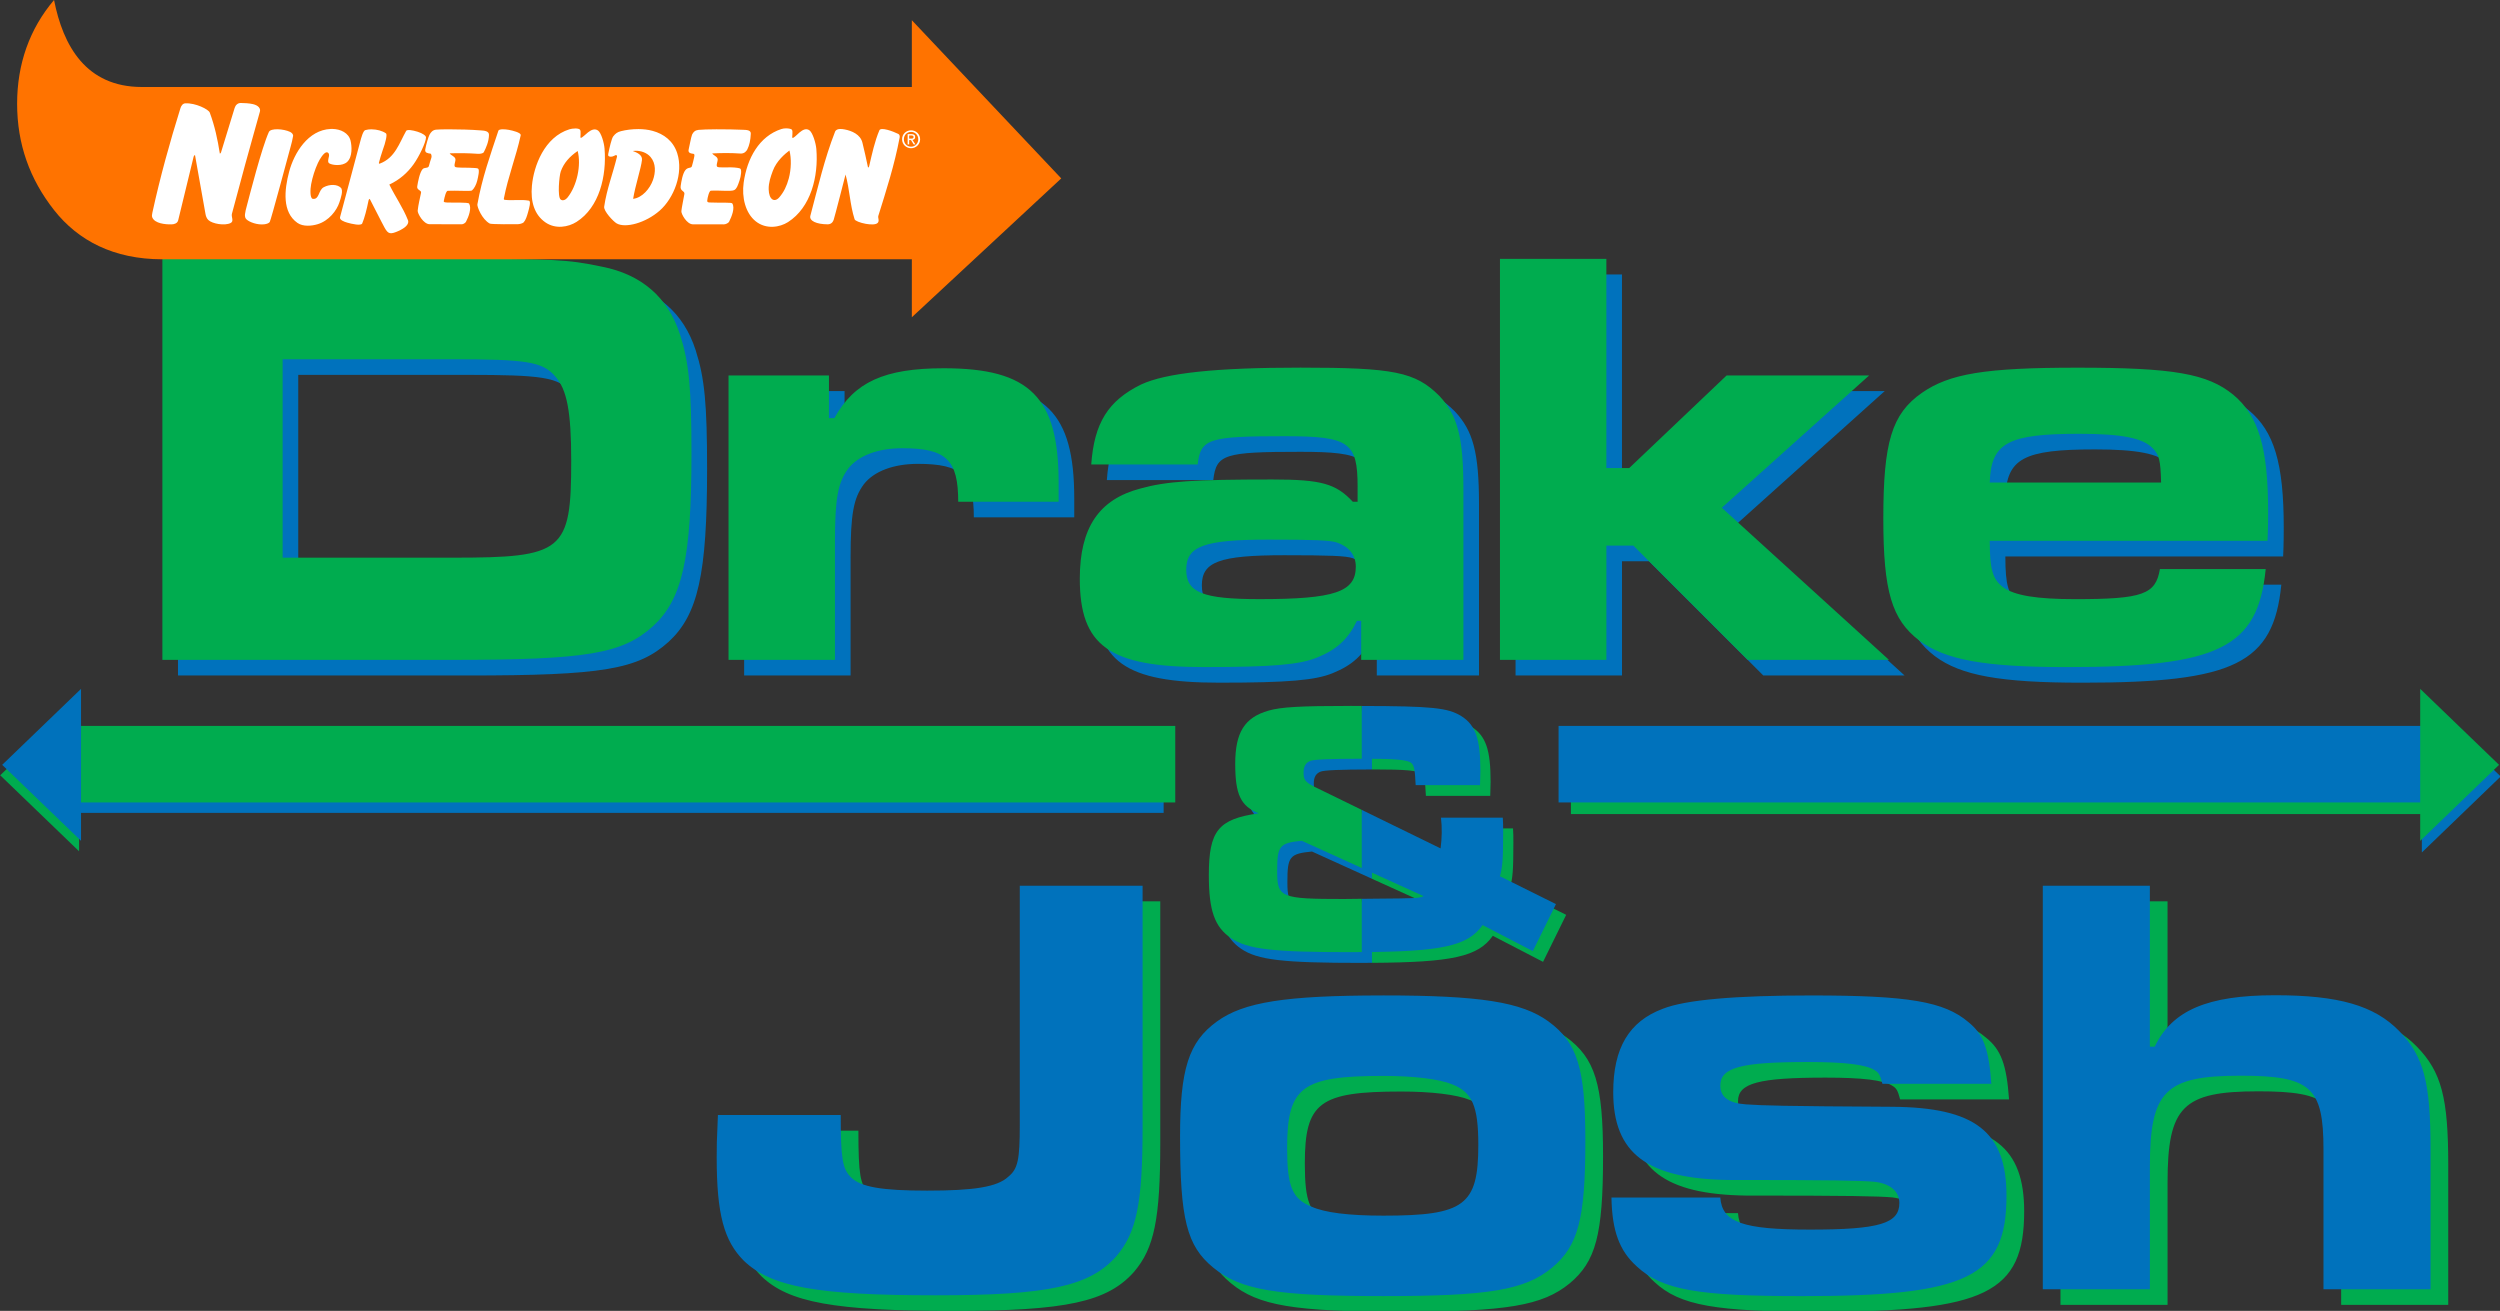
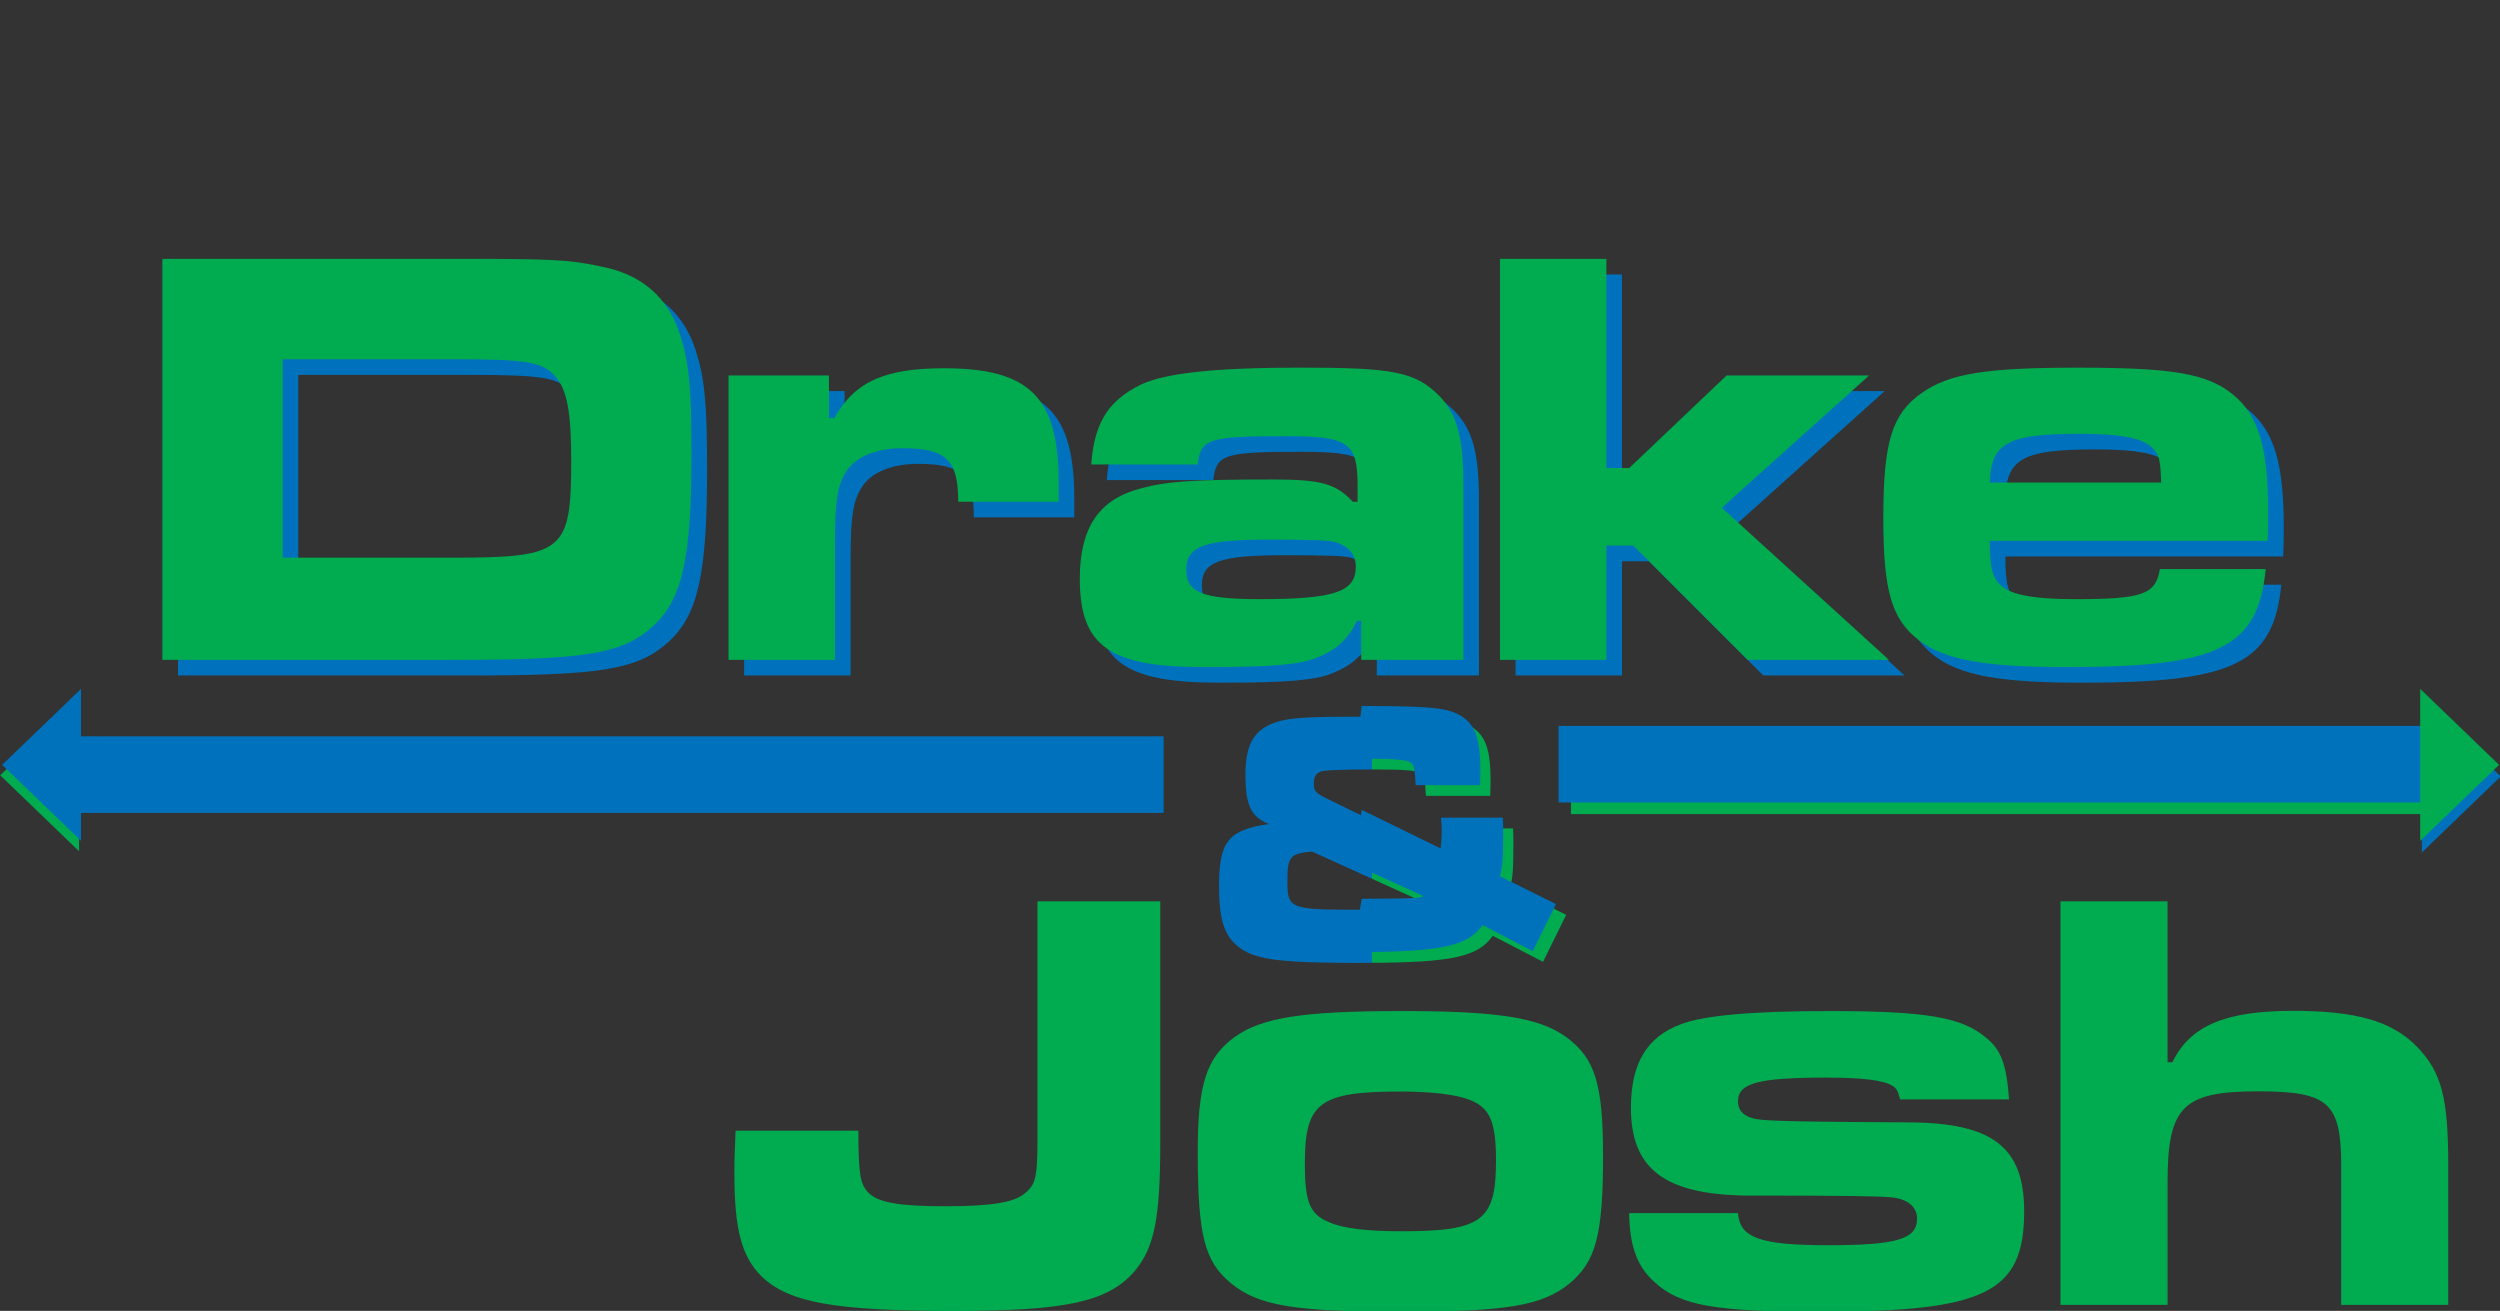
<svg xmlns="http://www.w3.org/2000/svg" xmlns:ns1="http://www.inkscape.org/namespaces/inkscape" xmlns:ns2="http://sodipodi.sourceforge.net/DTD/sodipodi-0.dtd" width="147.612mm" height="77.399mm" viewBox="0 0 147.612 77.399" version="1.1" id="svg18572" ns1:version="1.0.2-2 (e86c870879, 2021-01-15)" ns2:docname="Drake_&amp;_Josh_2004.svg">
  <rect x="0" y="0" width="147.612" height="77.399" fill="#333333" stroke="none" />
  <defs id="defs18566" />
  <ns2:namedview id="base" pagecolor="#ffffff" bordercolor="#666666" borderopacity="1.0" ns1:pageopacity="0.0" ns1:pageshadow="2" ns1:zoom="1" ns1:cx="274.45582" ns1:cy="40.003979" ns1:document-units="mm" ns1:current-layer="layer1" ns1:document-rotation="0" showgrid="false" ns1:window-width="1366" ns1:window-height="705" ns1:window-x="-8" ns1:window-y="-8" ns1:window-maximized="1" showguides="true" ns1:guide-bbox="true" ns1:snap-smooth-nodes="false" ns1:snap-global="true" ns1:snap-nodes="true" ns1:snap-bbox="false" ns1:bbox-nodes="true" ns1:bbox-paths="false" />
  <g ns1:label="Layer 1" ns1:groupmode="layer" id="layer1" style="display:inline;opacity:1" transform="translate(-34.742,-133.015)">
    <g id="g7840">
      <g id="g275" transform="matrix(1.237,0,0,1.237,-25.699,-49.816)">
        <path id="path74-7-8" style="font-style:normal;font-variant:normal;font-weight:normal;font-stretch:normal;font-size:24.358px;line-height:1;font-family:'Microgramma D Extended';-inkscape-font-specification:'Microgramma D Extended';text-align:center;letter-spacing:0px;word-spacing:0px;text-anchor:middle;display:inline;opacity:1;fill:#00ac4f;fill-opacity:1;stroke:none;stroke-width:1.295" d="m 114.348,182.011 -0.134,1.071 0.134,1.448 c 0.046,-5e-5 0.076,-7e-4 0.123,-7e-4 1.484,0 2.071,0.052 2.244,0.207 0.138,0.121 0.172,0.328 0.207,1.053 h 3.072 l 0.017,-0.673 c 0,-1.519 -0.224,-2.192 -0.915,-2.624 -0.638,-0.392 -1.387,-0.474 -4.749,-0.481 z m 0,4.961 -0.209,1.271 0.209,1.505 2.954,1.341 c -0.234,0.102 -0.262,0.104 -2.33,0.121 -0.392,0.006 -0.397,0.004 -0.624,0.007 l -0.209,1.227 0.209,1.316 c 3.843,-0.022 5.073,-0.298 5.767,-1.29 l 2.399,1.243 1.104,-2.244 -2.675,-1.329 c 0.121,-0.431 0.155,-0.776 0.155,-2.106 0,-0.328 1.6e-4,-0.414 -0.017,-0.691 h -2.951 c 0.056,0.48 0.046,0.961 -0.017,1.467 z" ns2:nodetypes="cccccccccccccccccccccccccccc" />
        <path id="path60-0" style="font-style:normal;font-variant:normal;font-weight:normal;font-stretch:normal;font-size:40.783px;line-height:1;font-family:'Microgramma D Extended';-inkscape-font-specification:'Microgramma D Extended';text-align:center;letter-spacing:0px;word-spacing:0px;text-anchor:middle;display:inline;opacity:1;fill:#0072bd;fill-opacity:1;stroke:none;stroke-width:2.152" d="m 152.703,175.711 c -0.201,1.205 -0.804,1.435 -4.047,1.435 -1.837,0 -2.899,-0.172 -3.444,-0.574 -0.488,-0.373 -0.631,-0.832 -0.631,-2.21 h 13.259 c 0.029,-0.574 0.029,-1.205 0.029,-1.378 0,-3.071 -0.459,-4.592 -1.665,-5.596 -1.234,-1.004 -2.841,-1.291 -7.433,-1.291 -4.42,0 -6.113,0.287 -7.433,1.205 -1.435,1.004 -1.837,2.353 -1.837,5.998 0,3.473 0.402,4.821 1.722,5.826 1.234,0.918 3.099,1.263 7.031,1.263 7.261,0 9.126,-0.918 9.499,-4.678 z m -8.122,-4.133 c 0.057,-1.894 0.861,-2.325 4.276,-2.325 2.009,0 3.042,0.201 3.501,0.689 0.316,0.316 0.373,0.574 0.402,1.636 z m -23.379,-10.676 v 19.142 h 5.08 v -5.453 h 1.291 l 5.453,5.453 h 6.744 l -7.978,-7.261 7.031,-6.314 h -6.802 l -4.649,4.42 h -1.091 v -9.987 z m -14.429,9.815 c 0.143,-1.234 0.517,-1.349 4.161,-1.349 3.071,0 3.473,0.287 3.473,2.411 v 0.717 h -0.23 c -0.804,-0.861 -1.492,-1.062 -3.846,-1.062 -3.731,0 -5.051,0.086 -6.285,0.43 -1.98,0.517 -2.899,1.865 -2.899,4.305 0,3.214 1.406,4.219 5.912,4.219 3.3,0 4.592,-0.115 5.424,-0.459 0.918,-0.373 1.464,-0.861 1.894,-1.751 h 0.201 v 1.865 h 4.879 v -8.179 c 0,-2.468 -0.287,-3.501 -1.148,-4.42 -1.148,-1.148 -2.181,-1.349 -6.629,-1.349 -4.075,0 -6.429,0.258 -7.605,0.804 -1.578,0.775 -2.239,1.837 -2.382,3.817 z m 3.386,3.587 c 2.152,0 2.956,0.029 3.272,0.143 0.574,0.201 0.89,0.603 0.89,1.148 0,1.205 -1.004,1.55 -4.592,1.55 -2.726,0 -3.501,-0.316 -3.501,-1.406 0,-1.119 0.832,-1.435 3.932,-1.435 z M 84.381,166.47 v 13.575 h 5.08 v -5.625 c 0,-2.095 0.143,-2.841 0.631,-3.501 0.488,-0.631 1.435,-0.976 2.583,-0.976 2.095,0 2.669,0.545 2.669,2.554 h 4.793 v -0.918 c 0,-4.075 -1.378,-5.453 -5.482,-5.453 -2.841,0 -4.276,0.66 -5.223,2.382 h -0.258 v -2.038 z m -27.024,13.575 h 13.804 c 6.457,0 8.151,-0.287 9.614,-1.607 1.406,-1.291 1.837,-3.243 1.837,-8.237 0,-3.128 -0.115,-4.334 -0.545,-5.682 -0.574,-1.779 -1.837,-2.87 -3.731,-3.243 -1.636,-0.344 -2.296,-0.373 -7.175,-0.373 h -13.804 z m 5.74,-4.879 v -9.471 h 8.064 c 3.559,0 4.334,0.115 4.936,0.804 0.574,0.631 0.775,1.693 0.775,4.047 0,4.334 -0.373,4.621 -5.654,4.621 z" ns2:nodetypes="ccccccccccccccccccccccccccccccccccccccccccccccccccccccccccccccccccccccccccccccccccccccccc" />
        <path id="path74-0" style="font-style:normal;font-variant:normal;font-weight:normal;font-stretch:normal;font-size:24.358px;line-height:1;font-family:'Microgramma D Extended';-inkscape-font-specification:'Microgramma D Extended';text-align:center;letter-spacing:0px;word-spacing:0px;text-anchor:middle;display:inline;opacity:1;fill:#0072bd;fill-opacity:1;stroke:none;stroke-width:1.295" d="m 113.798,182.009 c -2.399,0 -3.297,0.052 -3.901,0.225 -1.139,0.328 -1.588,1.036 -1.588,2.537 0,1.467 0.259,2.019 1.122,2.364 -1.933,0.276 -2.382,0.829 -2.382,2.952 0,1.692 0.276,2.468 1.053,3.003 0.794,0.535 1.985,0.673 5.747,0.673 0.182,0 0.328,-0.004 0.499,-0.005 V 191.216 c -0.313,0.004 -0.78,0.01 -0.861,0.01 -3.021,0 -3.176,-0.069 -3.176,-1.329 0,-1.208 0.104,-1.346 1.174,-1.45 l 2.863,1.3 v -2.775 l -2.069,-1.01 c -0.621,-0.293 -0.708,-0.397 -0.708,-0.76 0,-0.311 0.104,-0.483 0.328,-0.569 0.168,-0.067 0.905,-0.101 2.449,-0.103 v -2.519 c -0.186,-3.7e-4 -0.347,-0.002 -0.55,-0.002 z" ns2:nodetypes="ccccccccccccccccccccc" />
        <path id="path82-1" style="font-style:normal;font-variant:normal;font-weight:normal;font-stretch:normal;font-size:24.358px;line-height:1;font-family:'Microgramma D Extended';-inkscape-font-specification:'Microgramma D Extended';text-align:center;letter-spacing:0px;word-spacing:0px;text-anchor:middle;display:inline;opacity:1;fill:#00ac4f;fill-opacity:1;stroke:none;stroke-width:2.166" d="m 147.212,190.826 v 19.26 h 5.111 v -5.833 c 0,-3.638 0.722,-4.36 4.331,-4.36 3.35,0 3.956,0.549 3.956,3.523 v 6.67 h 5.111 v -6.67 c 0,-3.205 -0.318,-4.447 -1.502,-5.66 -1.184,-1.213 -2.888,-1.704 -5.92,-1.704 -3.234,0 -4.909,0.722 -5.746,2.454 h -0.231 v -7.681 z m -20.589,14.881 c 0.029,1.588 0.375,2.541 1.213,3.292 1.213,1.126 2.916,1.415 7.883,1.415 7.912,0 9.76,-0.895 9.76,-4.793 0,-3.061 -1.502,-4.216 -5.458,-4.245 -5.255,-0.029 -6.151,-0.058 -6.988,-0.116 -0.809,-0.058 -1.213,-0.347 -1.213,-0.895 0,-0.866 0.982,-1.126 4.187,-1.126 1.733,0 2.772,0.116 3.205,0.404 0.173,0.115 0.231,0.202 0.347,0.635 h 5.198 c -0.116,-1.646 -0.375,-2.368 -1.097,-2.945 -1.155,-0.982 -2.859,-1.271 -7.508,-1.271 -3.581,0 -5.977,0.202 -7.075,0.635 -1.617,0.606 -2.368,1.877 -2.368,3.985 0,2.916 1.617,4.129 5.486,4.187 5.024,0 6.295,0.029 6.988,0.087 0.751,0.087 1.184,0.462 1.184,1.011 0,0.982 -0.953,1.271 -4.274,1.271 -3.205,0 -4.187,-0.346 -4.274,-1.53 z m -10.918,-9.645 c -4.649,0 -6.641,0.318 -7.912,1.242 -1.357,0.982 -1.761,2.281 -1.761,5.486 0,3.956 0.318,5.227 1.588,6.266 1.299,1.068 3.003,1.357 8.114,1.357 5.053,0 6.757,-0.289 8.056,-1.357 1.242,-1.04 1.588,-2.31 1.588,-6.064 0,-3.436 -0.375,-4.678 -1.761,-5.689 -1.271,-0.924 -3.234,-1.242 -7.912,-1.242 z m 0.029,3.841 c 1.444,0 2.657,0.144 3.292,0.404 0.953,0.375 1.242,1.04 1.242,2.888 0,2.888 -0.664,3.378 -4.534,3.378 -1.646,0 -2.801,-0.144 -3.436,-0.433 -0.924,-0.375 -1.155,-0.982 -1.155,-2.801 0,-2.916 0.693,-3.436 4.591,-3.436 z m -17.353,-9.077 v 11.406 c 0,1.675 -0.087,2.108 -0.549,2.483 -0.52,0.491 -1.646,0.664 -3.869,0.664 -2.166,0 -3.176,-0.173 -3.638,-0.635 -0.404,-0.404 -0.491,-0.866 -0.491,-2.974 h -5.862 c -0.058,1.299 -0.058,1.473 -0.058,2.021 0,2.714 0.347,3.985 1.299,4.938 1.299,1.242 3.465,1.646 9.154,1.646 5.4,0 7.363,-0.433 8.634,-1.877 0.953,-1.126 1.242,-2.512 1.242,-6.151 v -11.521 z" ns2:nodetypes="cccccccccccccccccccccccccccccccccccccccccccccccccccccccccccccccccc" />
        <path id="rect110-30" style="display:inline;opacity:1;fill:#0072bd;fill-opacity:1;stroke:none;stroke-width:4.231;stroke-linecap:round;stroke-linejoin:round;paint-order:markers stroke fill" d="m 52.532,182.949 h 51.872 v 3.653 H 52.532 Z" ns2:nodetypes="ccccc" />
        <path id="path107-5" style="display:inline;opacity:1;fill:#00ac4f;fill-opacity:1;stroke:none;stroke-width:0.785;stroke-linecap:round;stroke-linejoin:round;paint-order:markers stroke fill" d="m 52.635,181.181 v 7.255 l -3.764,-3.628 z" ns1:transform-center-x="0.62729452" ns2:nodetypes="cccc" />
        <path id="rect110-3-4" style="display:inline;opacity:1;fill:#00ac4f;fill-opacity:1;stroke:none;stroke-width:3.749;stroke-linecap:round;stroke-linejoin:round;paint-order:markers stroke fill" d="m 164.564,183.006 h -40.719 v 3.653 h 40.719 z" ns2:nodetypes="ccccc" />
        <path id="path107-9-9" style="display:inline;opacity:1;fill:#0072bd;fill-opacity:1;stroke:none;stroke-width:0.785;stroke-linecap:round;stroke-linejoin:round;paint-order:markers stroke fill" d="m 164.461,181.238 v 7.255 l 3.764,-3.628 z" ns1:transform-center-x="-0.62729619" ns2:nodetypes="cccc" ns1:transform-center-y="-3.9370091e-06" />
        <path id="path74-7" style="font-style:normal;font-variant:normal;font-weight:normal;font-stretch:normal;font-size:24.358px;line-height:1;font-family:'Microgramma D Extended';-inkscape-font-specification:'Microgramma D Extended';text-align:center;letter-spacing:0px;word-spacing:0px;text-anchor:middle;display:inline;opacity:1;fill:#0072bc;fill-opacity:1;stroke:none;stroke-width:1.295" d="m 113.86,181.499 -0.134,1.071 0.134,1.448 c 0.046,-6e-5 0.076,-7.1e-4 0.123,-7.1e-4 1.484,0 2.071,0.052 2.244,0.207 0.138,0.121 0.172,0.328 0.207,1.053 h 3.072 l 0.017,-0.673 c 0,-1.519 -0.224,-2.192 -0.915,-2.624 -0.638,-0.393 -1.387,-0.474 -4.749,-0.481 z m 0,4.961 -0.209,1.271 0.209,1.505 2.954,1.341 c -0.234,0.102 -0.262,0.104 -2.33,0.121 -0.392,0.006 -0.397,0.004 -0.624,0.007 l -0.209,1.227 0.209,1.316 c 3.843,-0.022 5.073,-0.298 5.767,-1.29 l 2.399,1.243 1.104,-2.244 -2.675,-1.329 c 0.121,-0.432 0.155,-0.776 0.155,-2.106 0,-0.328 1.5e-4,-0.414 -0.017,-0.691 h -2.951 c 0.056,0.48 0.046,0.961 -0.018,1.467 z" ns2:nodetypes="ccccccccccccccccccccccccccc" />
        <path id="path60" style="font-style:normal;font-variant:normal;font-weight:normal;font-stretch:normal;font-size:40.783px;line-height:1;font-family:'Microgramma D Extended';-inkscape-font-specification:'Microgramma D Extended';text-align:center;letter-spacing:0px;word-spacing:0px;text-anchor:middle;opacity:1;fill:#00ac4f;fill-opacity:1;stroke:none;stroke-width:2.152" d="m 151.958,174.966 c -0.201,1.205 -0.804,1.435 -4.047,1.435 -1.837,0 -2.899,-0.172 -3.444,-0.574 -0.488,-0.373 -0.631,-0.832 -0.631,-2.21 H 157.095 c 0.029,-0.574 0.029,-1.205 0.029,-1.378 0,-3.071 -0.459,-4.592 -1.665,-5.596 -1.234,-1.004 -2.841,-1.291 -7.433,-1.291 -4.42,0 -6.113,0.287 -7.433,1.205 -1.435,1.004 -1.837,2.353 -1.837,5.998 0,3.473 0.402,4.821 1.722,5.826 1.234,0.918 3.099,1.263 7.031,1.263 7.261,0 9.126,-0.918 9.499,-4.678 z m -8.122,-4.133 c 0.057,-1.894 0.861,-2.325 4.276,-2.325 2.009,0 3.042,0.201 3.501,0.689 0.316,0.316 0.373,0.574 0.402,1.636 z m -23.379,-10.676 v 19.142 h 5.08 v -5.453 h 1.291 l 5.453,5.453 h 6.744 l -7.978,-7.261 7.031,-6.314 h -6.802 l -4.649,4.42 h -1.091 v -9.987 z m -14.429,9.815 c 0.143,-1.234 0.517,-1.349 4.161,-1.349 3.071,0 3.473,0.287 3.473,2.411 v 0.717 h -0.23 c -0.804,-0.861 -1.492,-1.062 -3.846,-1.062 -3.731,0 -5.051,0.086 -6.285,0.43 -1.98,0.517 -2.899,1.865 -2.899,4.305 0,3.214 1.406,4.219 5.912,4.219 3.3,0 4.592,-0.115 5.424,-0.459 0.918,-0.373 1.464,-0.861 1.894,-1.751 h 0.201 v 1.865 h 4.879 v -8.179 c 0,-2.468 -0.287,-3.501 -1.148,-4.42 -1.148,-1.148 -2.181,-1.349 -6.629,-1.349 -4.075,0 -6.429,0.258 -7.605,0.804 -1.578,0.775 -2.239,1.837 -2.382,3.817 z m 3.386,3.587 c 2.152,0 2.956,0.029 3.272,0.143 0.574,0.201 0.89,0.603 0.89,1.148 0,1.205 -1.004,1.55 -4.592,1.55 -2.726,0 -3.501,-0.316 -3.501,-1.406 0,-1.119 0.832,-1.435 3.932,-1.435 z m -25.779,-7.835 v 13.575 h 5.08 v -5.625 c 0,-2.095 0.143,-2.841 0.631,-3.501 0.488,-0.631 1.435,-0.976 2.583,-0.976 2.095,0 2.669,0.545 2.669,2.554 h 4.793 v -0.918 c 0,-4.075 -1.378,-5.453 -5.482,-5.453 -2.841,0 -4.276,0.66 -5.223,2.382 h -0.258 v -2.038 z m -27.024,13.575 h 13.804 c 6.457,0 8.151,-0.287 9.614,-1.607 1.406,-1.291 1.837,-3.243 1.837,-8.237 0,-3.128 -0.115,-4.334 -0.545,-5.682 -0.574,-1.779 -1.837,-2.87 -3.731,-3.243 -1.636,-0.344 -2.296,-0.373 -7.175,-0.373 h -13.804 z m 5.74,-4.879 v -9.471 h 8.064 c 3.559,0 4.334,0.115 4.936,0.804 0.574,0.631 0.775,1.693 0.775,4.047 0,4.334 -0.373,4.621 -5.654,4.621 z" ns2:nodetypes="ccccccccccccccccccccccccccccccccccccccccccccccccccccccccccccccccccccccccccccccccccccccccc" />
-         <path id="path74" style="font-style:normal;font-variant:normal;font-weight:normal;font-stretch:normal;font-size:24.358px;line-height:1;font-family:'Microgramma D Extended';-inkscape-font-specification:'Microgramma D Extended';text-align:center;letter-spacing:0px;word-spacing:0px;text-anchor:middle;opacity:1;fill:#00ac4f;fill-opacity:1;stroke:none;stroke-width:1.295" d="m 113.31,181.497 c -2.399,0 -3.297,0.052 -3.901,0.225 -1.139,0.328 -1.588,1.036 -1.588,2.537 0,1.467 0.259,2.019 1.122,2.364 -1.933,0.276 -2.382,0.829 -2.382,2.952 0,1.692 0.276,2.468 1.053,3.003 0.794,0.535 1.985,0.673 5.747,0.673 0.182,0 0.328,-0.004 0.499,-0.005 v -2.543 c -0.313,0.004 -0.78,0.01 -0.861,0.01 -3.021,0 -3.176,-0.069 -3.176,-1.329 0,-1.208 0.104,-1.346 1.174,-1.45 l 2.863,1.3 v -2.775 l -2.069,-1.01 c -0.621,-0.293 -0.708,-0.397 -0.708,-0.76 0,-0.311 0.104,-0.483 0.328,-0.569 0.168,-0.067 0.905,-0.101 2.449,-0.103 v -2.519 c -0.186,-3.7e-4 -0.347,-0.002 -0.55,-0.002 z" ns2:nodetypes="ccccccccccccccccccccc" />
-         <path id="path82" style="font-style:normal;font-variant:normal;font-weight:normal;font-stretch:normal;font-size:24.358px;line-height:1;font-family:'Microgramma D Extended';-inkscape-font-specification:'Microgramma D Extended';text-align:center;letter-spacing:0px;word-spacing:0px;text-anchor:middle;opacity:1;fill:#0072bc;fill-opacity:1;stroke:none;stroke-width:2.166" d="m 146.368,190.081 v 19.26 h 5.111 v -5.833 c 0,-3.638 0.722,-4.36 4.331,-4.36 3.35,0 3.956,0.549 3.956,3.523 v 6.67 h 5.111 v -6.67 c 0,-3.205 -0.318,-4.447 -1.502,-5.66 -1.184,-1.213 -2.888,-1.704 -5.92,-1.704 -3.234,0 -4.909,0.722 -5.746,2.454 h -0.231 v -7.681 z m -20.589,14.881 c 0.029,1.588 0.375,2.541 1.213,3.292 1.213,1.126 2.916,1.415 7.883,1.415 7.912,0 9.76,-0.895 9.76,-4.793 0,-3.061 -1.502,-4.216 -5.458,-4.245 -5.255,-0.029 -6.151,-0.058 -6.988,-0.116 -0.809,-0.058 -1.213,-0.347 -1.213,-0.895 0,-0.866 0.982,-1.126 4.187,-1.126 1.733,0 2.772,0.116 3.205,0.404 0.173,0.116 0.231,0.202 0.346,0.635 h 5.198 c -0.116,-1.646 -0.375,-2.368 -1.097,-2.945 -1.155,-0.982 -2.859,-1.271 -7.508,-1.271 -3.581,0 -5.977,0.202 -7.075,0.635 -1.617,0.606 -2.368,1.877 -2.368,3.985 0,2.916 1.617,4.129 5.486,4.187 5.024,0 6.295,0.029 6.988,0.087 0.751,0.087 1.184,0.462 1.184,1.011 0,0.982 -0.953,1.271 -4.274,1.271 -3.205,0 -4.187,-0.347 -4.274,-1.53 z m -10.918,-9.645 c -4.649,0 -6.641,0.318 -7.912,1.242 -1.357,0.982 -1.761,2.281 -1.761,5.486 0,3.956 0.318,5.227 1.588,6.266 1.299,1.068 3.003,1.357 8.114,1.357 5.053,0 6.757,-0.289 8.056,-1.357 1.242,-1.04 1.588,-2.31 1.588,-6.064 0,-3.436 -0.375,-4.678 -1.761,-5.689 -1.271,-0.924 -3.234,-1.242 -7.912,-1.242 z m 0.029,3.841 c 1.444,0 2.657,0.144 3.292,0.404 0.953,0.375 1.242,1.04 1.242,2.888 0,2.888 -0.664,3.378 -4.534,3.378 -1.646,0 -2.801,-0.144 -3.436,-0.433 -0.924,-0.375 -1.155,-0.982 -1.155,-2.801 0,-2.916 0.693,-3.436 4.591,-3.436 z m -17.353,-9.077 v 11.406 c 0,1.675 -0.087,2.108 -0.549,2.483 -0.52,0.491 -1.646,0.664 -3.869,0.664 -2.166,0 -3.176,-0.173 -3.638,-0.635 -0.404,-0.404 -0.491,-0.866 -0.491,-2.974 h -5.862 c -0.058,1.299 -0.058,1.473 -0.058,2.021 0,2.714 0.347,3.985 1.299,4.938 1.299,1.242 3.465,1.646 9.154,1.646 5.4,0 7.363,-0.433 8.634,-1.877 0.953,-1.126 1.242,-2.512 1.242,-6.151 v -11.521 z" ns2:nodetypes="cccccccccccccccccccccccccccccccccccccccccccccccccccccccccccccccccc" />
-         <path id="rect110" style="opacity:1;fill:#00ac4f;fill-opacity:1;stroke:none;stroke-width:4.25;stroke-linecap:round;stroke-linejoin:round;paint-order:markers stroke fill" d="M 52.627,182.451 H 104.959 v 3.653 H 52.627 Z" ns2:nodetypes="ccccc" />
        <path id="path107" style="opacity:1;fill:#0072bc;fill-opacity:1;stroke:none;stroke-width:0.785;stroke-linecap:round;stroke-linejoin:round;paint-order:markers stroke fill" ns1:transform-center-y="4.1236433e-06" d="m 52.729,180.683 v 7.255 l -3.764,-3.628 z" ns1:transform-center-x="0.62729542" ns2:nodetypes="cccc" />
        <path id="rect110-3" style="display:inline;opacity:1;fill:#0072bc;fill-opacity:1;stroke:none;stroke-width:3.773;stroke-linecap:round;stroke-linejoin:round;paint-order:markers stroke fill" d="m 164.486,182.451 h -41.231 v 3.653 h 41.231 z" ns2:nodetypes="ccccc" />
        <path id="path107-9" style="display:inline;opacity:1;fill:#00ac4f;fill-opacity:1;stroke:none;stroke-width:0.785;stroke-linecap:round;stroke-linejoin:round;paint-order:markers stroke fill" ns1:transform-center-y="4.1236433e-06" d="m 164.383,180.683 v 7.255 l 3.764,-3.628 z" ns1:transform-center-x="-0.62729636" ns2:nodetypes="cccc" />
      </g>
      <g id="g63">
-         <path style="fill:#ff7300;fill-opacity:1;stroke:none;stroke-width:0.062" d="m 88.581,151.748 8.822,-8.199 -8.822,-9.341 v 3.944 H 43.122 c -3.309,0 -4.656,-2.436 -5.189,-5.137 -1.453,1.712 -2.18,3.788 -2.18,6.124 0,2.387 0.742,4.45 2.18,6.279 1.417,1.804 3.527,2.906 6.383,2.906 h 44.266 z" id="path18890-3" ns2:nodetypes="ccccccccccc" />
-         <path id="path1330-0" style="display:inline;fill:#ffffff;fill-opacity:1;fill-rule:evenodd;stroke:none;stroke-width:0.008" d="m 48.958,139.095 c -0.188,0 -0.312,0.133 -0.362,0.296 l -0.803,2.62 c -0.018,0.058 -0.07,0.074 -0.07,0.074 -0.134,-0.847 -0.296,-1.611 -0.595,-2.422 -0.071,-0.193 -0.846,-0.579 -1.446,-0.547 -0.15,0.008 -0.243,0.148 -0.285,0.284 -0.636,2.041 -1.19,4.034 -1.659,6.176 -0.022,0.099 -0.039,0.201 -0.002,0.284 0.151,0.346 0.745,0.413 1.143,0.403 0.159,-0.004 0.343,-0.064 0.385,-0.243 l 0.91,-3.748 c 0.02,-0.083 0.082,-0.102 0.082,-0.102 0.211,1.205 0.409,2.271 0.619,3.477 0.018,0.105 0.06,0.256 0.168,0.359 0.238,0.227 0.97,0.35 1.315,0.178 0.217,-0.108 0.027,-0.359 0.078,-0.546 0,0 0.543,-2.017 0.773,-2.873 0.302,-1.128 0.656,-2.326 0.881,-3.164 0.048,-0.181 -0.09,-0.361 -0.408,-0.437 -0.225,-0.054 -0.552,-0.068 -0.724,-0.068 z m 32.206,1.498 c -0.094,-3.5e-4 -0.197,0.011 -0.29,0.042 -1.303,0.426 -2.023,1.724 -2.223,3.168 -0.119,0.861 0.101,1.792 0.712,2.279 0.618,0.493 1.421,0.357 1.908,0.046 1.346,-0.86 1.807,-2.694 1.672,-4.316 -0.03,-0.359 -0.22,-0.966 -0.406,-1.101 -0.394,-0.287 -0.833,0.469 -1.001,0.447 -0.053,-0.007 0.05,-0.4 -0.043,-0.493 -0.036,-0.036 -0.172,-0.07 -0.329,-0.071 z m -12.456,0.008 c -0.119,0 -0.251,0.019 -0.345,0.048 -1.477,0.458 -2.105,2.164 -2.214,3.33 -0.089,0.955 0.151,1.714 0.789,2.161 0.601,0.422 1.358,0.286 1.846,-0.024 1.348,-0.857 1.784,-2.713 1.653,-4.327 -0.029,-0.357 -0.198,-0.93 -0.383,-1.066 -0.393,-0.286 -0.85,0.432 -1.022,0.432 -0.054,8e-5 0.042,-0.396 -0.05,-0.489 -0.047,-0.047 -0.154,-0.066 -0.274,-0.066 z m -14.342,0.027 c -0.032,-5.2e-4 -0.065,-1e-4 -0.097,0.001 -1.339,0.056 -2.158,1.418 -2.453,2.518 -0.292,1.091 -0.415,2.399 0.488,3.029 0.336,0.234 0.845,0.183 1.194,0.077 0.662,-0.202 1.126,-0.802 1.285,-1.294 0.08,-0.247 0.244,-0.697 0.083,-0.859 -0.211,-0.211 -0.657,-0.218 -1.008,-0.032 -0.328,0.174 -0.254,0.743 -0.646,0.687 -0.177,-0.025 -0.155,-0.572 -0.098,-0.868 0.081,-0.421 0.22,-0.864 0.399,-1.249 0.118,-0.255 0.333,-0.579 0.479,-0.623 0.12,-0.036 0.204,0.074 0.173,0.227 -0.033,0.161 -0.098,0.351 0.022,0.421 0.191,0.112 0.765,0.173 1.047,-0.082 0.337,-0.305 0.281,-0.958 0.205,-1.266 -0.112,-0.454 -0.588,-0.68 -1.072,-0.688 z m 29.987,0.003 c -0.138,0.002 -0.259,0.042 -0.307,0.165 -0.623,1.594 -1.005,3.26 -1.457,4.96 -0.08,0.301 0.368,0.501 1.018,0.504 0.181,8.8e-4 0.299,-0.098 0.357,-0.258 0.055,-0.152 0.703,-2.682 0.703,-2.682 0.242,0.865 0.257,1.777 0.536,2.646 0.027,0.083 0.329,0.208 0.664,0.266 0.256,0.044 0.588,0.066 0.701,-0.059 0.114,-0.126 -0.003,-0.296 0.035,-0.415 0.469,-1.503 0.953,-3.001 1.257,-4.616 0.018,-0.097 -0.005,-0.183 -0.078,-0.219 -0.317,-0.157 -1.031,-0.419 -1.118,-0.213 -0.277,0.655 -0.433,1.387 -0.603,2.118 -0.015,0.062 -0.063,0.1 -0.07,0.066 -0.095,-0.485 -0.213,-0.962 -0.326,-1.446 -0.116,-0.498 -0.635,-0.712 -1.056,-0.791 -0.084,-0.016 -0.173,-0.027 -0.256,-0.026 z m -11.92,0.006 c -0.367,-0.001 -0.728,0.047 -1.028,0.123 -0.212,0.054 -0.324,0.138 -0.457,0.309 -0.095,0.122 -0.221,0.675 -0.29,1.02 -0.018,0.092 -0.005,0.133 0.037,0.153 0.139,0.066 0.27,-0.003 0.378,-0.06 0.076,-0.04 0.112,0.033 0.098,0.09 -0.244,1.002 -0.603,1.903 -0.756,2.944 -0.039,0.266 0.543,0.878 0.737,0.99 0.513,0.296 1.706,-0.022 2.542,-0.755 0.835,-0.734 1.417,-2.203 1.034,-3.39 -0.232,-0.719 -0.786,-1.137 -1.453,-1.319 -0.266,-0.073 -0.555,-0.104 -0.84,-0.105 z m -21.291,0.01 c -0.251,-0.006 -0.468,0.04 -0.524,0.16 -0.424,0.925 -1.16,3.829 -1.294,4.328 -0.121,0.45 -0.179,0.683 -0.036,0.826 0.178,0.178 0.664,0.344 1.047,0.299 0.123,-0.015 0.255,-0.044 0.332,-0.133 0.06,-0.07 1.184,-4.264 1.241,-4.474 0.053,-0.197 0.107,-0.397 0.139,-0.605 0.017,-0.113 -0.092,-0.205 -0.179,-0.246 -0.19,-0.09 -0.474,-0.149 -0.725,-0.155 z m 13.301,0.001 c -0.153,5.2e-4 -0.255,0.029 -0.273,0.082 -0.476,1.433 -0.965,2.793 -1.241,4.352 -0.024,0.135 0.265,0.881 0.733,1.135 0.086,0.047 1.523,0.042 1.642,0.037 0.101,-0.004 0.29,-0.036 0.365,-0.12 0.114,-0.128 0.185,-0.351 0.246,-0.568 0.076,-0.267 0.191,-0.68 0.052,-0.704 -0.472,-0.084 -0.919,0.006 -1.415,-0.046 -0.03,-0.003 -0.071,-0.02 -0.06,-0.078 0.251,-1.302 0.717,-2.459 0.995,-3.732 0.023,-0.106 -0.195,-0.186 -0.277,-0.214 -0.29,-0.098 -0.57,-0.144 -0.766,-0.143 z m 12.639,6.7e-4 c -0.498,0.002 -0.928,0.015 -1.1,0.035 -0.199,0.023 -0.298,0.121 -0.375,0.275 -0.03,0.06 -0.074,0.27 -0.116,0.466 -0.041,0.189 -0.069,0.336 -0.088,0.419 -0.048,0.203 0.12,0.232 0.285,0.255 0.089,0.012 0.052,0.14 0.03,0.246 -0.032,0.154 -0.075,0.313 -0.121,0.477 -0.043,0.152 -0.225,0.042 -0.382,0.232 -0.169,0.204 -0.247,0.688 -0.284,0.951 -0.043,0.307 0.252,0.276 0.22,0.465 -0.063,0.369 -0.156,0.779 -0.178,1.016 -0.014,0.157 0.318,0.774 0.683,0.775 l 1.828,0.002 c 0.107,9e-5 0.27,-0.081 0.306,-0.153 0.159,-0.315 0.355,-0.809 0.193,-1.079 -0.047,-0.078 -0.481,-0.028 -1.351,-0.061 -0.118,-0.005 -0.137,-0.044 -0.131,-0.118 0.014,-0.158 0.111,-0.571 0.212,-0.577 0.472,-0.032 1.223,0.06 1.387,-0.039 0.139,-0.083 0.191,-0.223 0.306,-0.559 0.088,-0.256 0.146,-0.665 0.035,-0.713 -0.052,-0.023 -0.238,-0.062 -0.537,-0.068 -0.261,-0.005 -0.687,0.024 -0.795,-0.024 -0.129,-0.057 0.045,-0.366 0.002,-0.485 -0.059,-0.161 -0.236,-0.185 -0.316,-0.313 0.58,-0.028 1.073,-0.033 1.67,0.007 0.225,0.015 0.355,-0.148 0.401,-0.241 0.124,-0.251 0.188,-0.53 0.206,-0.934 0.01,-0.227 -0.28,-0.219 -0.483,-0.228 -0.443,-0.021 -1.009,-0.029 -1.507,-0.027 z m -20.389,1.8e-4 c -0.136,-7.8e-4 -0.267,0.015 -0.382,0.048 -0.13,0.037 -0.237,0.441 -0.305,0.694 l -1.187,4.447 c -0.044,0.166 0.244,0.27 0.427,0.323 0.26,0.076 0.815,0.201 0.882,0.048 0.133,-0.304 0.273,-0.853 0.366,-1.322 0.016,-0.083 0.043,-0.12 0.079,-0.127 0,0 0.558,1.095 0.702,1.369 0.274,0.519 0.353,0.74 0.712,0.632 0.17,-0.051 0.367,-0.136 0.552,-0.252 0.296,-0.186 0.339,-0.369 0.291,-0.491 -0.292,-0.746 -0.744,-1.375 -1.101,-2.105 0.608,-0.282 1.076,-0.699 1.433,-1.199 0.336,-0.471 0.731,-1.302 0.733,-1.589 6.94e-4,-0.091 -0.187,-0.235 -0.494,-0.331 -0.306,-0.096 -0.624,-0.145 -0.679,-0.048 -0.407,0.725 -0.656,1.594 -1.556,1.93 -0.042,0.016 -0.063,-0.009 -0.048,-0.064 0.049,-0.173 0.127,-0.477 0.213,-0.709 0.189,-0.512 0.283,-0.954 0.201,-1.012 -0.218,-0.155 -0.539,-0.237 -0.837,-0.239 z m 4.546,8.5e-4 c -0.343,1.7e-4 -0.621,0.008 -0.75,0.021 h -1.73e-4 c -0.2,0.021 -0.312,0.155 -0.391,0.308 -0.06,0.117 -0.203,0.586 -0.247,0.862 -0.033,0.205 0.146,0.222 0.312,0.247 0.044,0.007 0.081,0.155 0.049,0.243 -0.052,0.145 -0.103,0.322 -0.147,0.488 -0.041,0.152 -0.268,0.063 -0.373,0.186 -0.172,0.201 -0.275,0.755 -0.315,1.017 -0.035,0.226 0.257,0.218 0.226,0.372 -0.073,0.366 -0.161,0.698 -0.199,1.062 -0.016,0.156 0.339,0.797 0.706,0.798 l 1.908,0.003 c 0.071,9e-5 0.2,-0.075 0.238,-0.147 0.163,-0.312 0.343,-0.8 0.185,-1.072 -0.052,-0.09 -0.933,-0.047 -1.301,-0.066 -0.118,-0.006 -0.208,-0.013 -0.195,-0.086 0.047,-0.246 0.134,-0.6 0.236,-0.605 0.474,-0.026 1.358,0.038 1.427,-0.019 0.13,-0.108 0.254,-0.348 0.308,-0.566 0.054,-0.218 0.16,-0.654 0.053,-0.727 -0.047,-0.032 -0.241,-0.04 -0.541,-0.05 -0.261,-0.009 -0.693,0.007 -0.8,-0.042 -0.128,-0.059 0.043,-0.368 5.21e-4,-0.488 -0.057,-0.162 -0.257,-0.19 -0.335,-0.32 0.582,-0.02 1.071,-0.013 1.67,0.028 0.09,0.006 0.3,-0.008 0.347,-0.1 0.128,-0.249 0.293,-0.611 0.304,-1.014 0.007,-0.246 -0.303,-0.254 -0.493,-0.269 -0.554,-0.045 -1.308,-0.064 -1.88,-0.064 z m 27.298,0.06 c -0.291,0 -0.532,0.223 -0.532,0.527 0,0.303 0.241,0.53 0.532,0.53 0.285,0 0.533,-0.226 0.533,-0.53 0,-0.304 -0.248,-0.527 -0.533,-0.527 z m 0,0.093 c 0.235,0 0.424,0.189 0.424,0.433 0,0.25 -0.189,0.44 -0.424,0.44 -0.244,0 -0.427,-0.188 -0.427,-0.44 0,-0.245 0.182,-0.433 0.427,-0.433 z m -0.204,0.131 v 0.607 h 0.09 v -0.254 h 0.108 l 0.158,0.254 h 0.103 l -0.174,-0.264 c 0.09,-0.014 0.161,-0.065 0.161,-0.167 0,-0.118 -0.074,-0.176 -0.22,-0.176 z m 0.09,0.08 h 0.127 c 0.062,0 0.133,0.015 0.133,0.09 0,0.093 -0.074,0.096 -0.148,0.096 h -0.112 z m -7.069,0.887 c 0.121,0.46 0.106,1.107 -0.038,1.647 -0.119,0.445 -0.292,0.81 -0.563,1.121 -0.283,0.325 -0.613,0.135 -0.625,-0.477 -0.008,-0.387 0.115,-0.735 0.242,-1.082 0.219,-0.601 0.737,-1.023 0.984,-1.21 z m -9.107,0.016 c 0.338,-0.01 0.69,0.116 0.904,0.365 0.332,0.387 0.301,0.922 0.144,1.366 -0.176,0.498 -0.631,1.045 -1.17,1.108 0.126,-0.787 0.466,-1.792 0.522,-2.295 0.034,-0.304 -0.304,-0.442 -0.543,-0.531 0.047,-0.007 0.095,-0.011 0.143,-0.013 z m -3.397,0.014 c 0.219,0.836 -0.041,2.046 -0.593,2.74 -0.102,0.129 -0.273,0.231 -0.411,0.125 -0.198,-0.152 -0.087,-1.395 0.005,-1.655 0.177,-0.502 0.528,-0.889 0.999,-1.21 z" ns2:nodetypes="ccccccccccccccccccccccccccccccccccccccccccccccccccccccccccccccccccccccccccccccccccccccccccccccccccccccccccccccccccccccccccccccccccccccccccccccccccccccccccccccccccccccccccccccccccccccccccccccccccccccccccccccccccccccccccccccccccccccccccccccccccccccccccccccc" />
-       </g>
+         </g>
    </g>
  </g>
</svg>